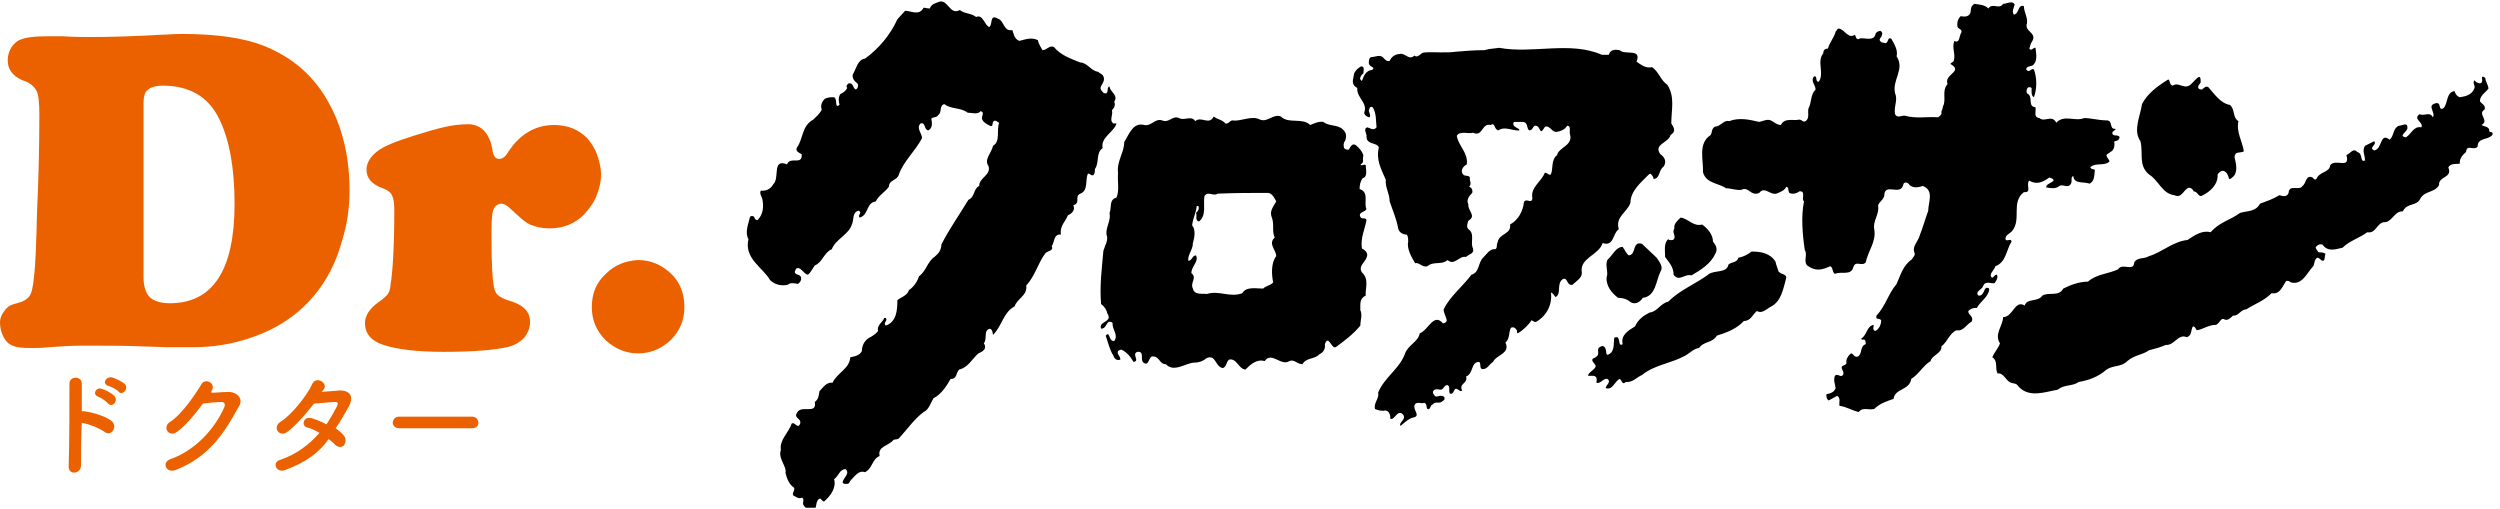
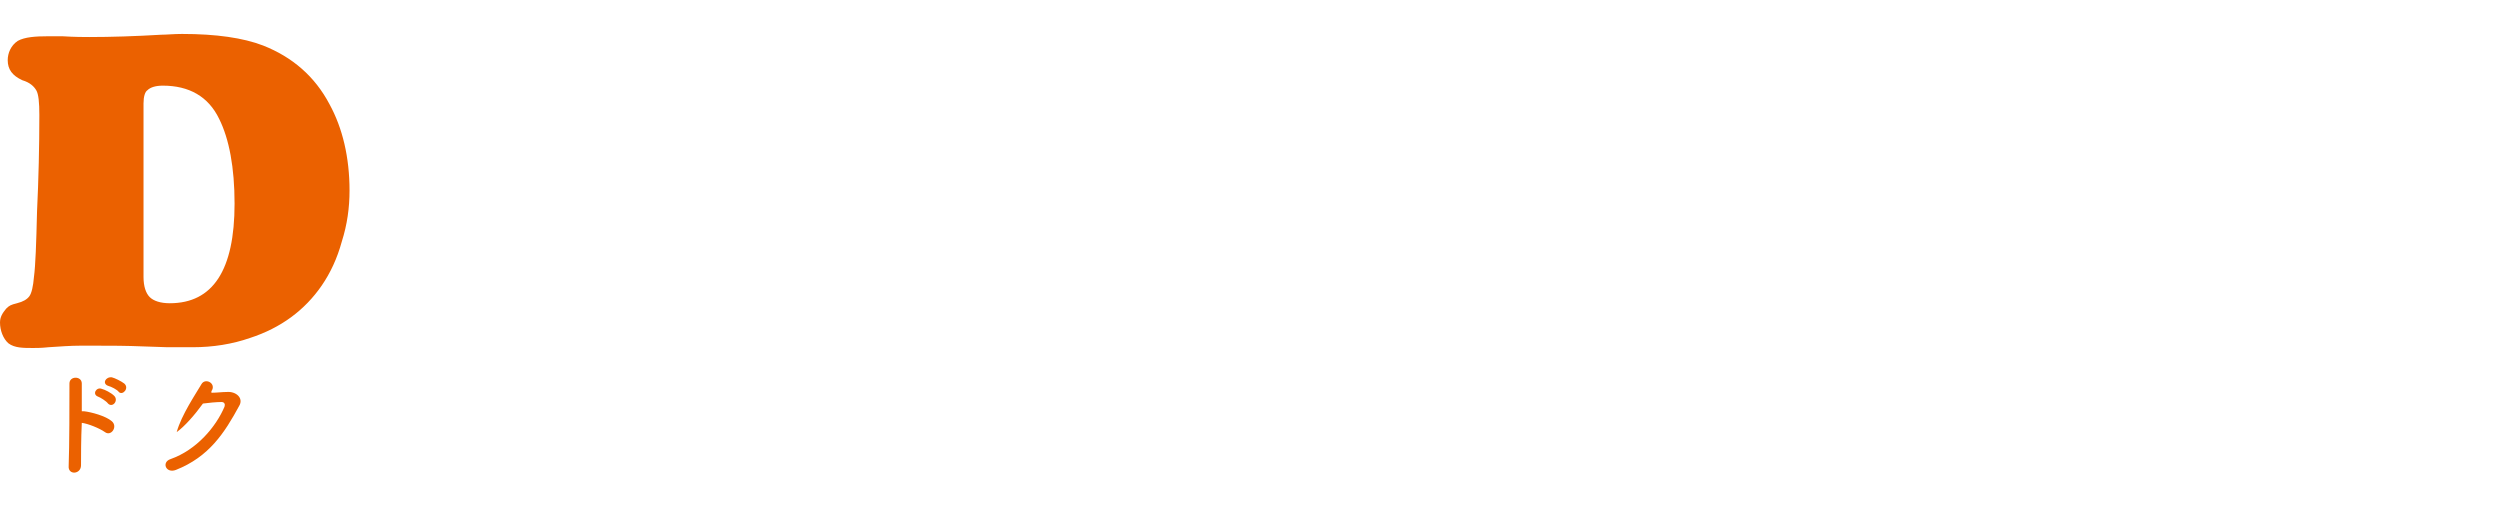
<svg xmlns="http://www.w3.org/2000/svg" width="324" height="66" viewBox="0 0 324 66" fill="none">
  <g clip-path="url(#clip0)">
    <path d="M14 50C13.2 49.7 13.7 48.8 14.5 48.9C14.9 49 15.7 49.4 16.1 49.7C16.8 50.3 15.9 51.3 15.4 50.8C15.2 50.5 14.4 50.1 14 50ZM12.7 51.4C11.9 51.1 12.5 50.1 13.2 50.4C13.6 50.5 14.4 50.9 14.8 51.3C15.4 51.9 14.6 52.9 14 52.3C13.8 52 13 51.5 12.7 51.4ZM10.5 60.3C10.5 61.5 8.8 61.6 8.9 60.4C9 57.9 9 51.9 9 49.7C9 48.7 10.6 48.7 10.6 49.7C10.6 50.4 10.6 51.8 10.6 53.3C10.7 53.3 10.8 53.3 10.9 53.3C11.8 53.4 13.7 53.9 14.5 54.6C15.3 55.3 14.4 56.6 13.6 56C12.9 55.5 11.4 54.9 10.6 54.8C10.5 56.9 10.5 59.1 10.5 60.3Z" fill="#EB6100" />
-     <path d="M27.4 50.9C28.1 50.9 28.8 50.8 29.4 50.8C30.6 50.7 31.6 51.6 31 52.6C29.1 56.1 27.1 59.2 22.8 60.9C21.5 61.4 20.9 59.9 22.1 59.5C25.5 58.3 28 55.3 29.1 52.7C29.2 52.4 29.1 52.1 28.7 52.1C28.1 52.1 27 52.2 26.3 52.3C25.3 53.7 23.9 55.3 22.9 56C21.9 56.7 21 55.4 22 54.7C23.5 53.8 25.4 51 26.1 49.8C26.6 48.9 28.1 49.7 27.4 50.7V50.9Z" fill="#EB6100" />
-     <path d="M37 60.9C35.8 61.4 35.2 59.9 36.3 59.6C38.4 58.9 40.1 57.6 41.4 56.1C40.9 55.8 40.3 55.5 39.8 55.4C39 55.2 39.3 53.9 40.4 54.2C41 54.4 41.6 54.6 42.3 55C42.8 54.3 43.2 53.5 43.6 52.8C43.9 52.2 43.8 52.1 43.4 52.1C42.8 52.1 41.2 52.3 40.7 52.3C39.6 53.7 38.2 55.3 37.2 56C36.2 56.7 35.3 55.4 36.3 54.7C37.8 53.8 39.8 51.2 40.4 49.9C40.9 48.6 42.5 49.6 42 50.4C41.9 50.5 41.8 50.7 41.7 50.8C42.4 50.7 43.3 50.7 44 50.6C45.6 50.6 45.8 51.6 45.2 52.7C44.6 53.7 44.1 54.7 43.5 55.5C43.9 55.8 44.3 56.1 44.6 56.5C44.9 56.9 44.8 57.4 44.6 57.7C44.3 58 43.9 58 43.5 57.7C43.3 57.5 43 57.2 42.6 56.9C41.4 58.6 39.7 59.9 37 60.9Z" fill="#EB6100" />
-     <path d="M51.7 55.5C51.2 55.5 50.9 55.1 50.9 54.8C50.9 54.4 51.2 54 51.7 54H61.2C61.7 54 62 54.4 62 54.8C62 55.2 61.7 55.5 61.2 55.5H51.7Z" fill="#EB6100" />
+     <path d="M27.4 50.9C28.1 50.9 28.8 50.8 29.4 50.8C30.6 50.7 31.6 51.6 31 52.6C29.1 56.1 27.1 59.2 22.8 60.9C21.5 61.4 20.9 59.9 22.1 59.5C25.5 58.3 28 55.3 29.1 52.7C29.2 52.4 29.1 52.1 28.7 52.1C28.1 52.1 27 52.2 26.3 52.3C25.3 53.7 23.9 55.3 22.9 56C23.5 53.8 25.4 51 26.1 49.8C26.6 48.9 28.1 49.7 27.4 50.7V50.9Z" fill="#EB6100" />
    <path d="M18.6 13.4V35.9C18.6 37.1 18.9 38 19.4 38.5C19.9 39 20.8 39.3 22 39.3C27.6 39.3 30.4 35 30.4 26.4C30.4 21.7 29.7 18 28.4 15.4C27 12.5 24.5 11.1 21.1 11.1C20.2 11.1 19.5 11.3 19.1 11.7C18.8 11.9 18.6 12.5 18.6 13.4ZM12.5 44.8H10.4C9.2 44.8 7.8 44.9 6.3 45C5.4 45.1 4.7 45.1 4.3 45.1C3 45.1 1.9 45.1 1.1 44.5C0.4 43.9 0 42.8 0 41.8C0 41.1 0.3 40.6 0.8 40C1.2 39.6 1.4 39.5 2.2 39.3C3 39.1 3.5 38.8 3.8 38.4C4.1 38 4.3 37.1 4.4 35.9C4.6 34.4 4.7 31.6 4.8 27.4C5 23.2 5.1 19 5.1 14.9C5.1 13.3 5 12.2 4.7 11.7C4.4 11.2 3.9 10.7 2.9 10.4C1.6 9.8 1 9 1 7.8C1 6.9 1.4 5.9 2.3 5.3C3.2 4.8 4.6 4.7 6.2 4.7C6.7 4.7 7.4 4.7 8.1 4.7C9.7 4.8 10.9 4.8 11.6 4.8C14.4 4.8 17.5 4.7 20.9 4.5C21.6 4.5 22.5 4.4 23.6 4.4C28 4.4 31.5 4.9 34.1 5.9C37.9 7.4 40.8 9.9 42.7 13.5C44.4 16.6 45.3 20.4 45.3 24.7C45.3 26.9 45 29.1 44.3 31.3C43.7 33.5 42.8 35.4 41.7 37C39.5 40.2 36.4 42.5 32.4 43.8C30.1 44.6 27.6 45 25 45H21.7L18.7 44.9C16.3 44.8 14.3 44.8 12.5 44.8Z" fill="#EB6100" />
-     <path d="M60.7 16.1C61.7 16.1 62.4 16.6 62.7 16.9C63 17.2 63.6 18 63.8 19.3C63.9 20.2 64.2 20.6 64.7 20.6C65.1 20.6 65.5 20.3 65.8 19.8C67.3 17.4 69.4 16.2 71.8 16.2C73.6 16.2 75 16.8 76.1 17.9C76.6 18.5 77.1 19.2 77.4 20.1C77.7 21 77.9 21.8 77.9 22.6C77.9 23.5 77.7 24.4 77.3 25.4C76.9 26.4 76.3 27.1 75.7 27.8C74.5 29 73 29.6 71.2 29.6C70.2 29.6 69.4 29.4 68.7 29.1C68 28.8 67.2 28 66.1 27C65.7 26.6 65.3 26.4 65 26.4C64.5 26.4 64.1 26.7 63.9 27.3C63.7 27.9 63.7 29.2 63.7 31.1C63.7 34 63.8 36 64 37.1C64.1 37.7 64.3 38.1 64.6 38.3C64.8 38.5 65.4 38.8 66.1 39C67.8 39.5 68.7 40.4 68.7 41.7C68.7 42.5 68.4 43.2 67.9 43.8C67.3 44.4 66.6 44.8 65.7 45C63.8 45.4 61.1 45.6 57.5 45.6C54.1 45.6 51.5 45.3 49.7 44.7C48.1 44.2 47.3 43.2 47.3 41.9C47.3 40.9 47.9 40 49 39.2C49.6 38.8 49.9 38.5 50.2 38.2C50.4 37.9 50.6 37.5 50.6 37C50.9 35.2 51.1 32 51.1 27.2C51.1 26.3 51 25.7 50.8 25.3C50.6 24.9 50.2 24.6 49.6 24.4C48.2 23.9 47.5 23.1 47.5 22C47.5 21.1 48 20.3 48.9 19.6C49.8 18.9 51.4 18.3 53.6 17.6C56.8 16.6 58.6 16.1 60.7 16.1Z" fill="#EB6100" />
-     <path d="M82.7 33.7C84.3 33.7 85.7 34.3 86.9 35.4C88.1 36.5 88.7 38 88.7 39.8C88.7 41.5 88.1 42.9 86.9 44.1C85.7 45.2 84.3 45.8 82.7 45.8C81.1 45.8 79.7 45.2 78.5 44.1C77.3 42.9 76.7 41.5 76.7 39.8C76.7 38 77.3 36.6 78.5 35.5C79.7 34.3 81.1 33.8 82.7 33.7Z" fill="#EB6100" />
-     <path d="M230.5 35.2C230.4 34.8 230.2 34.4 230.1 33.9C229.4 32.8 228.2 32.6 227 32.6C226.5 33 225.9 33.3 225.3 33.4C225.1 34.1 224.4 33.9 224 34.3C223.8 35.4 222.3 35 221.5 35.5C219.8 36.8 217.8 37.5 216.2 39.1C215.2 39.3 214.8 40.4 213.8 40.5C213 40.9 212.3 41.4 211.9 42.3C211.1 42.8 210 43.4 210.3 44.6C209.7 45 210 43.9 209.6 43.7C209.4 43.7 209.3 43.7 209.2 43.8C209.1 44.6 209.3 45.7 208.3 46C208.1 45.8 208.2 45.5 208.1 45.3C208.1 45.1 207.8 44.7 207.5 44.9C206.9 45.1 207.2 45.5 207.1 46C206.9 46.3 206.6 46.4 206.4 46.5C206.2 46.9 206.8 47.1 206.8 47.5C206.6 48 205.9 48.2 205.8 48.7H206.5C207.1 48.8 206.9 49.3 206.9 49.6C207.4 49.8 207.8 49 208.3 49.1C208.9 49.5 208.1 49.9 208.1 50.3C209 50.6 209.2 49.5 209.9 49.1C210.2 49.2 210.2 50 210.7 49.5C211.6 49.6 212.1 48.9 212.8 48.6C214.4 47.3 216.5 47.1 218.2 46.2C218.9 45.9 219.4 45.2 220.2 45.1C220.8 44.2 221.9 44.5 222.5 43.5C223.8 43.1 225.1 42.6 226 41.6C226.9 41.6 227.1 40.8 227.7 40.3C228.3 40.7 228.9 40.1 229.4 39.8C230.9 39.1 231.1 37.4 231.5 36C231.5 35.5 230.9 35.6 230.5 35.2ZM214.7 33.4L212.8 31.6C211.5 31.2 212.1 33 211.1 33.1C210.7 32.8 210.6 32.4 210.3 32C209.4 32 209 33.1 208.3 33.7C208 34.5 208.5 35.3 208.2 36C208.2 37.1 208.8 37.9 209.7 38.6C210.4 38.6 210.9 38.8 211.4 39.2C212 39.5 212.6 39.1 212.9 38.6C214.6 38.4 214.6 36.4 215.2 35.2C215.6 34.6 215.1 34 214.7 33.4ZM222 31.3C222 30.4 221.3 29.6 220.6 29.1C219.4 29.4 218.8 28.3 217.8 28.2C217.4 28.6 216.9 29 217 29.6C216.6 30.2 217.4 30.7 216.8 31.1C216.6 31.1 216.4 31.2 216.2 31C215.6 31.5 215.8 32.5 215.8 33.3C216.3 34 216.9 34.6 216.9 35.6C217.6 36.6 218.4 35.4 219.2 35.7C220.4 35 221.7 34.2 222.3 32.9C222.7 32.2 222.3 31.7 222 31.3ZM177 38.3C176.2 38.7 176.3 39.3 176.3 40.2C176.6 40.8 176.3 41.5 176.3 42.2C175.4 43.3 174.2 44.2 173.1 45C172.5 45.2 172.2 43.3 171.7 44.6C171.8 45.2 171.5 45.7 171 45.9C170.4 46.6 169.3 46.3 168.8 47.2C168.1 47.2 167.7 46.5 167.1 46.8C166 47.5 164.8 45.5 163.9 46.8C162.9 46.5 162.1 47.2 161.4 47.9C160.5 47.8 160.3 46.4 159.3 46.6C158.9 46.9 159 47.5 158.5 47.7C157.5 47.6 157.6 45.9 156.4 46.4C155.9 46.8 155.4 47 154.7 47C153.6 47.1 152.1 48.3 151.1 47.2C150.2 47.2 150.3 46.1 149.3 46.2C148.8 46.4 148.9 47.5 148.2 47C147.7 46.6 148.4 45.5 147.4 45.6C146.6 45.9 147.8 46.8 146.9 46.9C146.5 46.2 146 45.6 145.3 45.3C145.1 45.4 145 45.4 144.9 45.5C144.7 45.9 145.2 46.1 145.2 46.6C144.8 46.8 144.4 46.5 144.3 46.1C143.8 45.3 143.6 44.4 143.3 43.5C143.4 43.4 143.5 43.3 143.6 43.3C143.9 43.6 143.8 44.2 144.4 44.2C145 43.4 144.1 42.7 144.2 41.9C144.1 41.7 143.9 41.7 143.7 41.7C143.3 42 143.3 42.6 142.7 42.6C142.3 41.6 144.3 41.8 143.5 40.6C143.4 40.1 143.1 39.7 142.7 39.4C142.5 37 142.8 34.8 143 32.5C143.2 31.8 143.7 31.1 143.4 30.4C143.3 29.4 144 28.6 143.8 27.6C144.1 26.8 143.7 25.9 144.7 25.6C145.1 24.7 144.8 23.5 144.9 22.4C144.7 20.9 145.7 19.8 145.7 18.4C146.3 17.5 146.8 15.8 148.3 16.2C149.2 16.4 149.7 15.3 150.6 15.6C151.5 16 152 14.9 152.8 15.3C153.5 15.7 154.4 14.9 154.9 15.7C155.7 15 156.7 16.3 157.3 15.1C157.8 15.5 158.4 15.5 158.8 16C159.2 16.1 159.3 15.7 159.7 15.6C160.8 15.8 162.2 14.9 163.3 15.5C164.3 15.9 165 14.7 166 15.1C167 16.1 168.8 15.2 169.8 16.2C170.3 16 170.9 15.7 171.5 15.8C172.4 16.5 173.6 16 174.3 17.1C174.5 17.4 174.5 17.9 174.3 18.3C174.1 18.5 174.1 18.9 174.2 19.2C174.4 19.4 174.6 19.4 174.8 19.4C175 19.1 175.2 18.5 175.7 18.8C176.2 19.2 176.6 19.7 176.7 20.2C176.5 20.6 176.9 21.1 176.3 21.3C176.6 21.6 176.7 21.2 177 21.4C177 22 177.3 22.9 176.6 23.1C176.3 23.5 176.2 24 176.2 24.5C177.5 24.9 176.7 26.3 177.1 27.1C176.9 27.5 176 27.5 176.3 28.1C176.5 28.5 176.9 28.1 177.1 28.5C176.9 29.7 176.3 30.8 176.5 32.2C176.9 32.4 177.4 32.8 177.1 33.4C176.9 34 176 34.5 176.5 35.3C177.5 36.2 176.9 37.4 177 38.3ZM165.4 26.1C165.2 25.7 164.9 25.1 164.4 25C162.3 25 159.9 25 157.8 25.1C157.2 25.5 156.6 24.7 156.1 25.4C155.9 26.5 156.4 27.9 155.4 28.7C154.8 28.6 155.2 27.9 155 27.6C155.2 27.4 155.5 27.1 155.3 26.7H155.1C155 27.6 154.6 28.3 154.5 29.2C155 29.8 154.8 30.8 154.6 31.5C154.6 32.4 153.9 33 154 33.8C154.5 33.8 154.5 33.1 155 33.1C155.4 33.9 154.4 34.5 154.4 35.4C155.2 36 154.2 36.6 154.6 37.4C154.8 38.3 155.9 38 156.4 38.1C158 37.6 159.4 38.6 161 38C161.5 37.1 162.8 37.4 163.7 37.4C164.1 37 164.7 37 165 36.6C164.8 35.6 164.7 34.1 165.4 33.2C165.4 32.4 164.3 31.6 165.2 30.8C164.8 29.9 165.2 29.1 164.8 28.1C164.5 27.3 165.1 26.7 165.4 26.1ZM216.6 16C216.6 14.2 217.1 12.6 216.1 11C215.2 10.4 215 9.3 214.1 8.7C213.3 8.9 212.7 8.4 212.1 8C212.8 6.2 210.6 7.2 209.9 6.5C209.3 6.4 208.7 6.4 208.5 7.1C208.2 7.1 207.9 7.1 207.6 7.1C203.5 5.3 198.7 7 194.3 6.2C193.7 6.3 193 6.3 192.4 6.5C191.2 6.5 189.8 6.6 188.7 6.7C187.3 6.9 185.9 6.7 184.6 6.8C184.1 6.8 183.8 7.6 183.3 7.2C182.6 7.9 182.1 6.8 181.4 7C180.8 7 180.3 7.4 180.1 7.9C179.7 8 179.5 7.7 179.3 7.5C178.9 7 178.2 7.4 177.7 7.4C177.4 7.5 177.4 7.9 177.4 8.2C177.5 8.6 177.8 8.6 178 8.8C178 9 177.8 9.1 177.6 9.1C176.9 9.3 176.7 10 176.5 10.5L176.3 10.3C176.2 10.1 176.4 9.7 176.7 9.5C176.7 9.1 176.9 8.6 176.4 8.6C176 8.8 175.7 9.1 175.5 9.5C175.4 10.3 175 10.9 175.9 11.4C175.8 12.7 177.3 13.3 176.8 14.6C176.8 14.9 177.2 15.2 177.5 15.2C177.7 14.9 177.4 14.6 177.4 14.3C177.5 14.1 177.5 13.7 177.9 13.9C178.4 14.7 178.3 15.6 178.4 16.5C178 17 177.6 16.6 177.2 16.5C176.6 16.7 177.2 17.4 177.1 17.7C177.1 18.8 178.4 18.4 178.7 19.1C178.3 20.7 179 21.9 179.6 23.3C179.5 24.3 180.1 25.1 180.1 26.1C180.5 27.3 181 28.4 181.2 29.6C181.3 30.1 181.8 30.4 182.3 30.4C182.5 30.6 182.5 31 182.5 31.3C182.3 32.2 182.9 33.3 183.4 34.1C184 34 184.3 34.7 185 34.5C185.8 33.8 186.8 34.4 187.6 33.7C188.5 34.5 189.1 33.1 190 33.3C190.4 32.9 191.1 32.9 190.9 32.2C190.5 31.4 191.2 30.3 190.3 29.7C190 29.4 190.2 28.9 190.3 28.6C191.4 28 190.2 27.3 190.3 26.5C190 25.9 190.4 25.4 190.8 25C190.9 24.6 190.7 24.3 190.4 24.2C190.8 23.8 190.4 23.4 190.5 23C190.3 22.6 189.7 23 189.5 22.4C189.3 22 189.7 21.5 190.1 21.3C190.3 19.8 189 18.9 188.8 17.6C189.2 16.9 190.3 17.4 190.9 17.2C192.2 17.8 192 15.9 193.2 16.2C193.8 15.8 193.6 16.8 194.2 16.9C195 16.3 196.1 17 196.9 16.9C196.9 16.8 196.9 16.7 196.8 16.7C196.5 16.5 195.9 16.3 196.2 15.8H197.3C198.1 15.8 197.8 16.7 198.2 16.9C198.6 16.9 198.6 16.5 198.9 16.3C199.4 16.2 199.5 16.8 199.7 17C200 17 200 16.6 200.3 16.4C200.9 16.3 201.1 17.1 201.7 17.1C202.3 17 202.8 16.8 203.1 16.3C203.7 16.3 203.3 17.1 203.5 17.5C203.8 18.9 202 19.1 201.8 20.1C201 20.7 201.3 21.9 201 22.6C200.7 22.8 200.5 22.3 200.2 22.4C199.8 23.5 198.3 24.3 198.6 25.7C198.5 26.5 197.8 25.6 197.5 26.2C197.4 27.3 196.8 28.5 195.7 29.1C195.9 30.4 194.3 30.2 194.1 31.4C193.9 31.7 194.1 32.1 193.8 32.3C193.1 32.2 192.7 32.9 192.3 33.3C191.5 34 191.8 35.3 190.7 35.6C189.6 37.1 187.9 38.4 187.1 40.1C187.1 40.6 187.4 41 187.5 41.5C187.5 41.7 187.3 41.9 187 41.9C185.8 40.5 185.1 42.8 184 43.2C183.8 44.3 182.5 44.7 182.1 45.8C181.4 47.8 179.4 48.9 178.6 50.9C178.8 51.6 178 52.2 178.2 53C178.6 53.2 179.1 53.3 179.6 53.2C180.1 53.3 180.2 53.9 180.2 54.3C180.8 54.4 181 53.2 181.7 53.6C182.5 54.3 181.2 54.7 181.5 55.2C182 54.8 182.6 54.2 183.2 54.1C184.1 53.9 183.2 53.2 183.3 52.6C183.5 51.9 184.2 52.4 184.6 52.2C185 52.4 184.8 52.8 185 53C185.4 53.2 185.3 52.5 185.7 52.4C186 52 186.5 52.3 186.8 52.1C187 51.9 187.3 51.9 187.2 51.5C186.9 51.1 186.4 51.4 186.1 51.4C185.9 51.3 185.7 51 185.7 50.8C185.8 50.4 186.3 50.4 186.6 50.5C187.1 50.6 187.1 49.9 187.6 49.9C188 50.1 187.7 50.7 187.9 51C188.3 51.2 188.4 50.6 188.6 50.4C189 50.3 189.2 50.9 189.5 50.6C189 49.7 190.3 49.7 190 48.8C191 48.4 190.6 46.9 191.7 46.9C192 47.2 191.7 47.5 192 47.8C192.7 48 193 47.2 193.5 46.9C193.9 46 195.8 45.8 195.1 44.4C195.7 43.9 195.5 43.1 195.8 42.5C196.1 42.3 196.4 42.5 196.5 42.7C196.7 42.8 196.5 43.1 196.7 43.2C197.4 42.8 198.1 42.1 198.5 41.5C198.7 41.6 198.9 41.8 199.1 41.7C200.5 40.9 201.2 39.4 201 37.9C201.3 38 201.4 38.3 201.6 38.5C202.4 38.1 201.7 36.8 202.5 36.2C203.2 35.8 203 37.1 203.8 36.9C204.2 36.5 205.1 36 205 35.3C204.7 33.4 207.2 33.1 207.7 31.5C209.2 32 209 30.2 209.8 29.7C209.3 28.1 210.9 27.5 211.3 26.3C211.3 24.8 212.6 23.7 213.7 22.6L213.9 22.5C214.1 22.7 214.3 22.9 214.3 23.2C215.2 23.1 214.9 22.1 215.6 21.6C216 21 215.8 20.4 215.2 20C214.2 18.7 216.3 18.5 216.5 17.5C217.3 17 216.9 16.5 216.6 16ZM322.6 17C322.7 16.4 321.9 16.4 321.6 16.2C322.7 15.6 321 14.8 322 14.2C322.2 13.6 321.6 13.5 321.4 13.1C321.4 12.4 322.1 12 322.5 11.5C322.5 11 322.1 10.6 322.1 10.1C321.2 9.5 322.1 10.7 321.4 10.8C321.1 10.8 320.8 10.6 320.7 10.4C320.4 10.7 320.8 11.1 320.7 11.4C320.4 12.3 319.5 12.5 318.8 12.6C318.4 12.5 318.2 12.1 318.1 11.8C317 12 317.3 13.3 316.7 14C315.9 14.5 316.5 13.1 315.6 13.4C314.5 13.7 315.7 14.6 315.3 15.2C314.9 14.4 314.2 15.1 313.6 14.8C312.6 15.4 314.2 15.9 313.8 16.5C312.8 16.3 312.5 17.4 311.8 17.8C310.7 17.6 312.1 17.1 312 16.5C312 15.8 311.3 16.3 310.9 16.3C310.1 16.6 310.3 17.6 309.7 18.1C308.4 17.1 308.8 19.3 307.7 19.5C306.9 19.1 308.1 18.8 307.7 18.3C307.3 18.5 306.9 18.7 306.5 18.9C306.1 19.6 306.5 20 306.5 20.8C305.8 21.1 306.3 19.9 305.5 19.7C305 19.1 304.6 19.9 304.1 20.1C304.6 22 302.7 20.5 302 21.4C301.9 22.4 300.6 22.2 300.2 23.2C300 23.4 299.8 23.1 299.7 23C298.8 22.6 298.9 23.8 298.4 24.1C298 24.8 296.7 23.8 296.6 25C296.4 25.6 295.8 25.4 295.4 25.3C294.6 25.8 293.7 26.1 292.9 26.4C292.3 27.5 291.2 27.3 290.3 27.6C289.1 28.5 287.6 28.8 286.5 30.1C285.4 29.8 284.4 30.5 283.5 31.1C281.6 31.3 280.2 32.7 278.5 33.2C277.9 33.6 277 33.3 276.6 34C276.5 35.3 275.1 34 274.5 34.9C273.3 35.5 271.7 35.5 270.6 36.5C269.5 36.5 268.4 36.9 267.4 37.4C266.8 38.5 265.6 37.8 264.7 38.3C264.1 39.2 262.7 38.6 262.4 39.6C261.1 38.8 260.9 41.1 259.6 41.1C259.6 42.2 258.4 43.3 259.2 44.5C259 45.1 258.5 45.6 258.2 46.3C259 46.8 258.5 47.8 258.9 48.4C259.7 48.3 259.9 49.3 260.6 49.6C261 49.7 261.4 49.7 261.6 50.1C263 51.6 265 50.8 266.7 50.5C267.5 49.8 268.6 50.1 269.4 49.5C270.7 49.3 272 48.8 273 47.9C273.9 47.3 274.9 47.6 275.7 46.8C276.6 46 277.7 46 278.5 45.4C279.3 45.2 280 45 280.7 44.7C281.8 44.8 282.3 43.2 283.4 43.7C284.1 43.5 283.9 42.8 284.2 42.3C284.5 42.3 284.6 42.7 284.7 42.8C285.5 42.7 286.2 42.1 287.2 42.1C287.7 41.9 287.8 41.1 288.3 41.4C288.7 41.6 289.1 41.2 289.4 40.9C290.1 41 290.4 40.1 291.1 40.1C292.2 39.4 293.4 39 294.4 38C295.5 38.2 295.8 37.1 296.3 36.4C296.5 36.4 296.7 36.4 296.9 36.6C298.4 37 299 35.3 299.8 34.5C300 34.1 299.9 33.7 300.3 33.4C300.7 33.4 300.7 33.8 301.1 33.8C301.4 33.6 301.2 33.2 301.4 32.9C301.1 32.7 300.8 32.7 300.5 32.7C300.3 32.5 300.2 32.3 300.1 32.1C300.3 31.7 300.7 31.6 301 31.7C301.7 32.7 302.7 32.3 303.6 32.1C304.5 31.2 305.7 30.9 306.8 30.1C307.9 30.3 308 29 308.9 28.8C310 28.9 310.3 27.3 311.4 27.4C312 26.2 313.2 26.8 313.7 25.7C314.3 24.7 315.5 25 316.1 24C316 22.8 317.9 23.1 317.3 21.7C317.6 21.1 318.4 21.3 318.8 21.2C318.7 20.6 319.2 20 319.6 19.7C319.7 18.6 320.6 19.6 321.1 19C321.1 17.8 322.4 18.2 323 17.5C323.2 17 322.7 17.2 322.6 17ZM290.8 19.6C290.6 18.3 289.8 17.1 290.1 15.7C289.3 15.2 289.7 14.2 289 13.6C287.8 13.4 287 12.2 286.2 11.3C285.9 11.1 285.6 11.4 285.4 11.6C285.2 11.6 285 11.6 284.9 11.4C284.8 11.1 285.1 10.9 285.2 10.7C285.3 9 284.3 10.8 283.7 11.1C282.9 11.5 282.3 10.6 281.6 11.1C281.1 11 281.3 10.4 281 10.3C279.7 11.1 278.3 12.1 277.6 13.5C277.4 15 276.4 16.9 277.4 18.3C277.8 19.9 277.1 21.4 278.5 22.6C279.8 23.4 280.2 25.1 281.8 25.3C282.7 25.7 282.9 24.8 283.5 24.4C283.8 24.2 284.2 24.5 284.3 24.8C284.8 24.8 284.9 25.5 285.3 25.4C286.4 24.9 287.5 23.9 287.4 22.6C287.6 22.3 288 22 288.3 22.2C288.7 22.4 288.8 22.9 288.9 23.2C289.1 23.2 289.2 23.1 289.3 23C290.1 22.4 289.8 21.2 289.6 20.4C289.6 19.5 290.5 19.9 290.8 19.6ZM274.7 17.8C274.6 17.4 274 17.7 273.8 17.4C273.6 17 274.1 17 274.2 16.7H274.1C273.3 16.7 273.9 15.6 273 15.6C272 15.6 271 15.3 270.1 15.3C269 15.8 267.5 14.8 266.5 15.9C265.9 14.8 265 15.9 264.3 15.3C263.5 15.2 263.9 14.4 263.8 13.9C262.7 13.8 263.6 12.5 262.7 12.1C262.6 11.9 262.6 11.5 262.9 11.3C263.1 11.3 263.3 11.3 263.3 11.5C263.3 11.8 263.2 12.4 263.6 12.6C264 11.5 264 10.1 263.6 9C263.3 8.8 263.1 9.3 262.8 9.2C262.8 9.1 262.6 9.1 262.6 9C262.6 8.6 263.1 8.6 263.4 8.5C264.1 8 263.9 7 263.8 6.2C263.5 6.1 263.3 6.7 263 6.3C263.1 5.9 263.2 5.6 263.4 5.3C264 4.2 262.3 4.1 262.7 3C262.8 2.2 262.3 1.6 262.3 0.8C261.5 0.5 261.7 1.8 261 1.9C260.7 1.5 261 1 261.1 0.6C260.8 -7.34925e-05 260.1 0.5 259.6 0.5C259.1 1.3 258.2 0.3 257.7 1.1C257.2 0.6 256.5 0.6 255.9 0.5C255.5 0.7 255.4 1.1 255.4 1.5C255.3 2.2 254.6 2.2 254.1 2.1C253.7 2.5 253.6 3 253.7 3.5C253.9 3.8 254.3 3.8 254.2 4.2C253.9 4.6 254 5.7 253.3 5.3C252.9 6.2 253.5 7 253.2 7.9C253.1 8.1 252.8 8.1 252.8 8.3C254.5 9.3 251.9 9.6 252.4 10.9C251.6 11.8 252.3 12.9 251.8 13.8C251.8 14.1 251.6 14.4 251.6 14.5C251.7 14.9 251.4 15 251.2 15.2C249.7 15.1 248.3 15.4 246.9 15C246.5 14.9 245.9 15.4 245.6 14.8C245.4 13.8 246 13 245.6 12.1C245.2 10.3 246.9 9 245.8 7.3C246 6.5 245.5 5.7 245.1 5C244.6 4.8 244.8 5.4 244.4 5.6C244.1 5.5 243.8 5.6 243.6 5.2C243.6 5 243.7 4.9 243.8 4.8C243.9 4.6 244.1 4.2 243.7 4C243.5 4 243.3 4.1 243.1 4.3C242.9 5.5 241.6 4.8 241 5C240.6 5.3 240.5 4.7 240.4 4.5C239.5 5.1 239.1 3.8 238.3 3.7C238.1 3.7 238.1 3.9 237.9 4.1C237.7 4.9 237.1 5.5 236.9 6.3C236.5 6.3 236.3 6.5 236.3 6.9C235.4 8 236.5 9.5 235.7 10.6C235.2 10.6 235.6 9.8 235.1 9.9C234.6 10.5 235.3 11 235.3 11.6C234.6 12.3 234.8 13.3 234.4 14C234.2 14.5 234.6 15.3 234 15.7C233.7 15.9 233.5 15.5 233.2 15.5C232.4 15.7 231.3 15.2 230.8 16.2C230.3 16.2 229.9 15.8 229.5 15.6C229 15.4 228.5 15.7 228 15.8C226.7 15.5 225.4 15.2 224.1 15.7C223.4 15.5 223 16.4 222.3 16.4C221.8 16.6 221.9 17.2 221.7 17.5C220 18.6 220.8 20.8 220.7 22.3C221.1 23.8 222.7 23.7 223.7 24.4C224.4 24.4 225 24.7 225.7 24.6C226.6 24.1 226.9 25.5 228 25C228.7 24.1 229.4 25.3 230.2 25.1C230.7 24.9 231.3 24.7 231.5 24.2C231.9 24.3 231.7 24.8 231.9 25C232.3 25.2 232.8 25.1 233.2 24.8C234.1 24.7 233.4 25.8 233.8 26.1C233.4 28 233.6 30.4 233.9 32.4C234.3 33 233.7 33.8 234.2 34.4C235.3 35.2 236.1 35 237.2 34.5C237.6 34.7 237.4 35.2 237.8 35.5C238.6 35.1 239.9 35.8 240.2 34.6C240.5 33.7 241.3 34.6 241.8 34C242.1 32.5 243.2 31.3 242.9 29.7C242.7 28.6 243.6 27.8 243.4 26.6C243.6 26.1 244 26 244.2 25.4C244.2 23.5 246.4 25.6 246.7 23.8C247 23.5 247.3 23.7 247.5 24C248 24.4 248.6 24.3 249.2 24.1C250.7 24.7 249.9 26.2 249.9 27.3C249.5 28.4 249.2 29.5 248.8 30.5C248.6 31.3 247.8 31.9 248.1 32.7C248.3 33.1 247.9 33.3 247.8 33.6C246.6 34.4 246.3 35.7 245.8 36.8C244.7 38.1 244.4 39.6 243.2 40.9C243 41.5 243.6 41.2 243.8 41.5C243.8 42.1 243.5 42.7 243 42.9C242.6 42.7 242.9 42.3 242.8 42.1C241.9 42.3 242 43.4 241.2 43.9C241.3 44.1 241.5 44 241.6 44C241.8 44.1 241.8 44.4 241.8 44.6C241 44.9 241.4 45.8 240.8 46.2C240.3 46.4 240.2 45.8 239.9 45.8C239.5 46.1 239.2 46.6 239.3 47.1C239.1 47.4 238.9 47.3 238.7 47.5C238.6 47.9 239 48.1 238.9 48.5C238.6 49.1 238.2 48.3 237.8 48.7C237.6 49.3 237.8 49.7 237.9 50.3C237.7 50.9 237.1 51 236.7 51.1C236.7 51.4 236.7 51.7 237 51.9L238.1 51.3C238.6 51.6 238.3 52.1 238.4 52.6C239.3 52.7 240 53.2 240.9 53.4C241.4 52.7 242.2 53.2 242.9 53C243.6 52.3 244.5 52 245.4 51.7C245.6 50.3 247.5 50.6 247.7 49.1C248.7 48.5 249.2 47.4 250.2 46.8C250.4 46 251.7 45.8 251.6 44.9C252.4 44.3 252.7 43.1 253.6 42.8C254.4 43 254.9 42 255.5 41.7C255.9 41 255 40.8 255.1 40.3C255.4 40 255.7 39.9 256.2 39.9C256.7 39 257.7 38.5 257.8 37.5C257.8 37.3 257.6 37.3 257.4 37.3C257.2 37.5 257.2 37.6 257.1 37.8C257 38 256.8 38.4 256.4 38.3C255.9 37.8 256.9 37.5 257 37.1C257.3 36.3 258 36.8 258.5 36.7C258.7 36.4 259 36 258.8 35.6C258.5 35.6 258.4 35.9 258.2 36C257.6 35.6 258.5 35 258.6 34.5C260 34 260 32.4 260.7 31.3C260.6 30.8 260.1 31.4 259.9 31C259.9 30.4 260.5 30.3 260.8 29.9C262 28.4 260.6 26.2 262.3 24.9C263.4 25 262.5 23.9 263 23.4C263.9 24 264.8 23.6 265.6 23C267.1 23.5 265 23.7 265.2 24.3C265.9 24.4 266.4 24.5 266.9 24.1C267.4 23.8 268 24.5 268.4 23.8C268.6 23.4 268.3 23 268.7 22.8C268.8 23.9 270 23.5 270.8 23.8C271.5 23.5 271.4 22.6 271.5 22C271.3 21.9 271.1 22 270.9 21.7C271.5 21 272.8 21.6 273.4 20.9C273.3 20.6 273 20.4 273 20.1C273.1 19.9 273.3 19.9 273.5 19.7C274 19.5 274.1 18.8 274 18.4C274 18.2 274.6 18.4 274.7 17.8ZM142.9 19.2C142 19.8 142.5 21.1 141.9 21.9C141.9 22.2 141.9 22.5 141.7 22.7C141.4 22.8 141.3 22.5 141 22.5C140.6 23.3 141.1 24.7 140 25.1C139.2 25.5 140.1 26.3 139.1 26.6C139.4 27.2 138.9 27.7 138.4 27.9C138.1 28.7 137.3 29.3 137.5 30.4C136.5 30.3 136.7 31.4 136.3 31.9C136.6 32.5 135.8 32.5 135.5 32.8C134.5 34.1 134.2 35.7 133 37C133.2 38.3 131.8 38.7 131.5 39.7C130 40.5 129.9 42.2 128.7 43.4C128.6 43.1 128.7 42.8 128.3 42.6C127.4 42.8 128 43.9 127.5 44.5C128 45.2 127.3 45.6 126.8 45.8C125.9 46.6 125.5 47.6 124.3 47.9C123.9 48.3 124 49.2 123.2 49.1C122.7 50 122 51.1 121 51.6C120.6 52.2 120.4 53.1 119.7 53.4C118.5 54.3 117.6 55.6 116.6 56.7C116.4 57 116.1 56.9 115.8 57C115.2 57.8 113.7 57.8 114 59.1C113 59.5 113.1 60.7 112.1 61.2C111.3 60.9 110.8 61.7 110.3 62.2C110.1 62.4 110.1 62.6 109.9 62.7C109.7 62.7 109.3 62.8 109.2 62.5C109.3 61.9 110.2 61.4 109.6 60.8C108.8 60.8 108.7 61.7 108.1 62.1C108.4 63.2 107.7 64.2 106.8 65C106.5 65 106.4 64.4 106.1 64.7C105.6 65.1 106 66.1 105.2 66.2C104.8 66.1 104.3 65.8 104.1 65.4C104 65.1 104.3 64.6 103.9 64.5C103.5 64.7 103.2 64.4 102.8 64.2C102.6 63.9 103.1 63.5 102.9 63.2C102.3 62.8 102 62.1 101.8 61.3C102 60.4 100.8 59.5 101.2 58.3C101 57 102.2 56.1 102.6 54.9C103 54.6 103.4 55.7 103.7 54.9C103.9 54.2 102.8 54.2 103.3 53.5C103.8 52.4 105.9 53.8 105.6 52.1C106.1 51.7 106.1 51.3 106.2 50.7C106.7 50.2 107.1 49.5 107.9 49.6C108.5 48.3 110.1 47.8 110.2 46.3C110.7 46.2 111.4 46.1 111.7 45.5C111.7 44.8 112 44.2 112.6 43.8C113 43.6 113.5 43.3 113.8 42.9C113.6 42.1 114.4 41.8 114.6 41.2H114.8C115.1 41.6 114.4 41.8 114.8 42.2C116.2 41.7 116.3 40.2 116.3 38.9C116.8 38.5 117.6 38.3 117.8 37.6C118.4 37.2 118.9 36.5 119.1 35.8C120 35.2 120.2 33.9 121.1 33.3C121.6 32.9 122 32.4 122 31.7C123 29.7 124.3 27.9 125.5 25.9C126.4 25.5 126.1 24.5 126.9 24.1C126.9 23 128.5 22.7 128.1 21.5C127.5 20.7 128.5 19.8 128.7 18.9C129.7 18.3 129.1 16.9 129.5 15.9C129.3 15.9 129.1 15.5 128.8 15.7C128.5 15.9 128.8 16.5 128.3 16.3C127.9 16.1 127.5 15.9 127.3 15.5C127.1 15.1 127.7 14.6 127.1 14.4C126.7 14.9 125.9 14.6 125.4 14.6C124.5 13.9 123.3 14.2 122.4 13.5C121.7 13.6 122.1 14.6 121.6 14.9C121.4 15.3 120.9 15.1 120.7 15.4C120.8 15.9 120.9 16.6 120.3 16.9C119.7 16.8 120 15.8 119.3 16C118.7 16.6 119.5 17.3 119.5 17.9C118.6 19.6 117.1 20.9 116.5 22.6C116.3 23.4 115.2 23.3 115.2 24.2C114.7 24.9 113.9 25.3 113.5 26.1C112.2 26.3 112.6 27.9 111.4 28.2C111.1 27.9 111.8 27.6 111.3 27.3C110.4 27.5 110.7 28.5 110.4 29.1C110 30.4 108.3 31 107.8 32.3C106.8 32.7 106.6 34 105.6 34.4C105.3 34.8 105.1 35.3 104.7 35.6C104.1 35.5 103.8 34.5 103.2 34.8C103.1 35 103 35.1 103 35.3C103.2 35.7 103.6 35.5 103.8 35.9C103.9 36.3 103.7 36.6 103.4 36.8C103 36.7 102.4 36.6 102.1 36.9C101.3 37.1 100.4 36.9 99.8 36.3C98.9 34.7 96.4 33.5 97 31C96.5 30.1 97 29 97.2 28.1C97.4 27.9 97.8 28 97.8 28.3C97.9 28.4 98 28.6 98.2 28.5C98.9 27.8 99 26.8 98.8 25.8C98.7 25.4 98.4 25.1 98.6 24.7C99.2 24.8 99.9 24.5 100.2 23.9C101.1 23.1 100 20.5 102 21.3C102.4 20.2 104 21.5 103.9 20C103.6 19.8 103 19.6 103.3 19.1C104.1 18 103.9 16.3 105.4 15.5C105.8 15.1 106.2 14.8 106.5 14.2C106.3 13.7 106.5 13.2 106.9 12.8C107.3 12.6 107.7 12.6 108.1 12.6C108.6 12.9 108.1 14.1 108.8 13.6C108.7 13.1 108.6 12.7 108.9 12.2C109.3 12 109.6 11.8 109.8 11.4C109.6 11.2 109.8 10.9 110 10.8C110.6 10.7 110.5 11.4 110.9 11.6C111.2 11.5 111.3 11 111.1 10.8C110.7 10.5 110.3 10 110.6 9.5C111 8.8 111.2 7.7 112.1 7.6C113.9 6.3 115.4 4.5 116.3 2.5L117.3 1.4C118.1 1.4 119.1 2.1 119.7 1C119.9 1 120.2 1.1 120.5 1.1C120.7 0.5 121.3 0.4 121.8 0.2C122.9 -7.34823e-05 123.1 2 124.4 1.3C125 1.8 125.9 1.7 126.5 2.2C127.4 1.8 127.6 3.3 128.2 3.5C128.7 3.2 128.2 1.8 129.3 2.4C130.2 2.7 130 4.1 131.2 3.9C131.4 4.4 131.4 5 132.1 5.3C132.9 5.1 133.7 4.8 134.5 5.2C134.6 5.7 134.9 6.1 135.1 6.5C135.7 6.5 136 5.8 136.6 6.1C137.5 7.2 138.8 7.6 140 8.1C140.9 8.1 141.4 9.2 142.3 9.3C142.5 9.5 142.9 9.6 143 9.9C143.4 10.8 142.1 11.2 142.9 11.9C143 12.1 143.2 12.1 143.4 12.1C143.7 11.8 143.4 11.3 143.8 11.2C143.8 11.9 145 12.3 144.4 13.2C144.6 13.6 144.4 14 144.1 14.3C144.3 14.9 143.7 15.6 144.3 16H144.7C144.4 17.1 142.6 17.8 142.9 19.2Z" fill="black" />
  </g>
  <defs>
    <clipPath id="clip0">
      <rect width="323.1" height="65.8" fill="white" />
    </clipPath>
  </defs>
</svg>